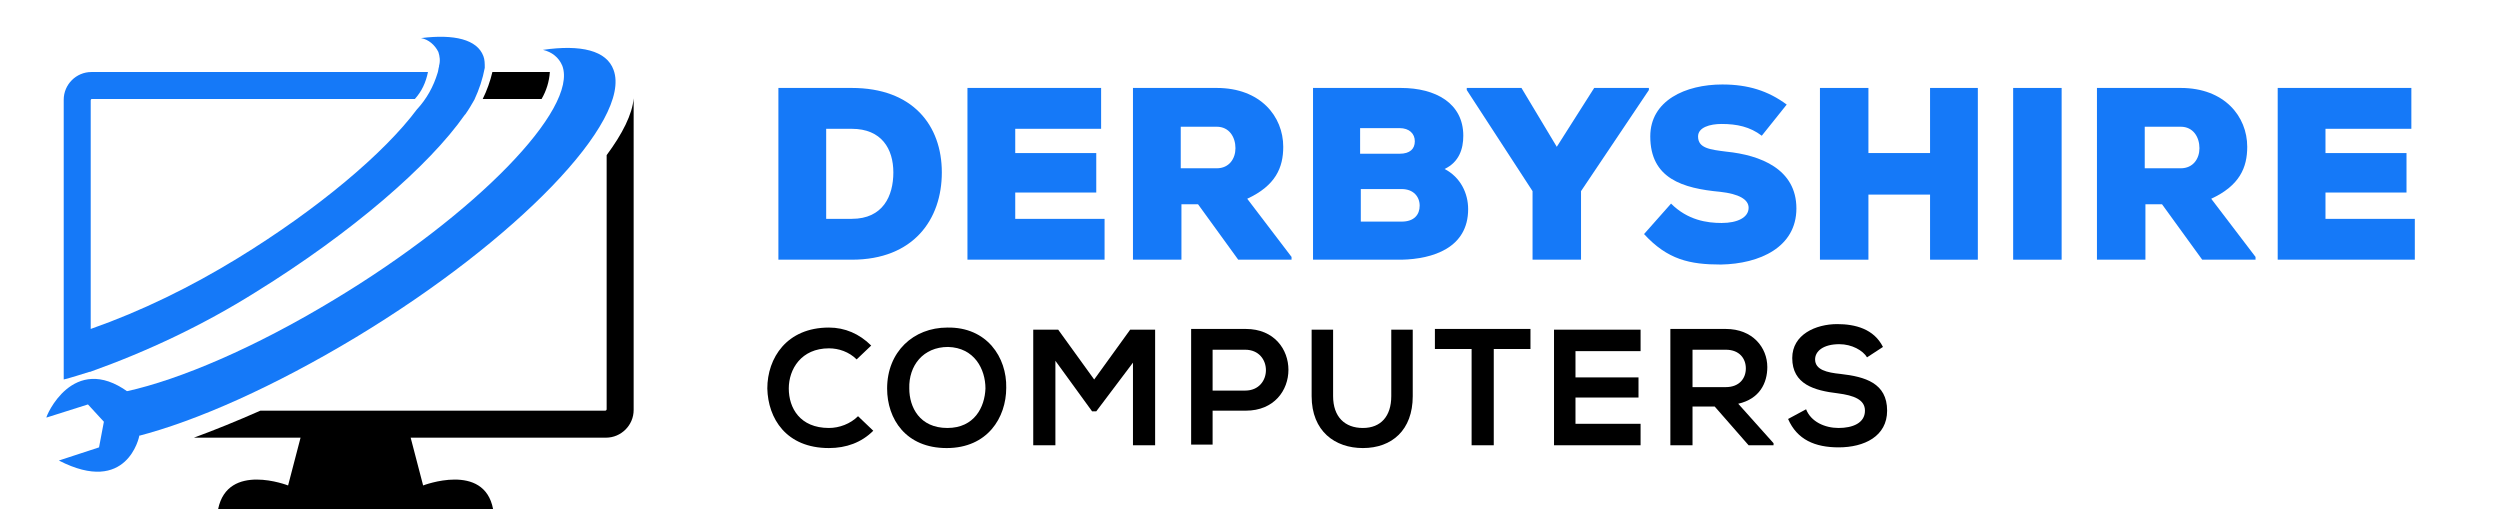
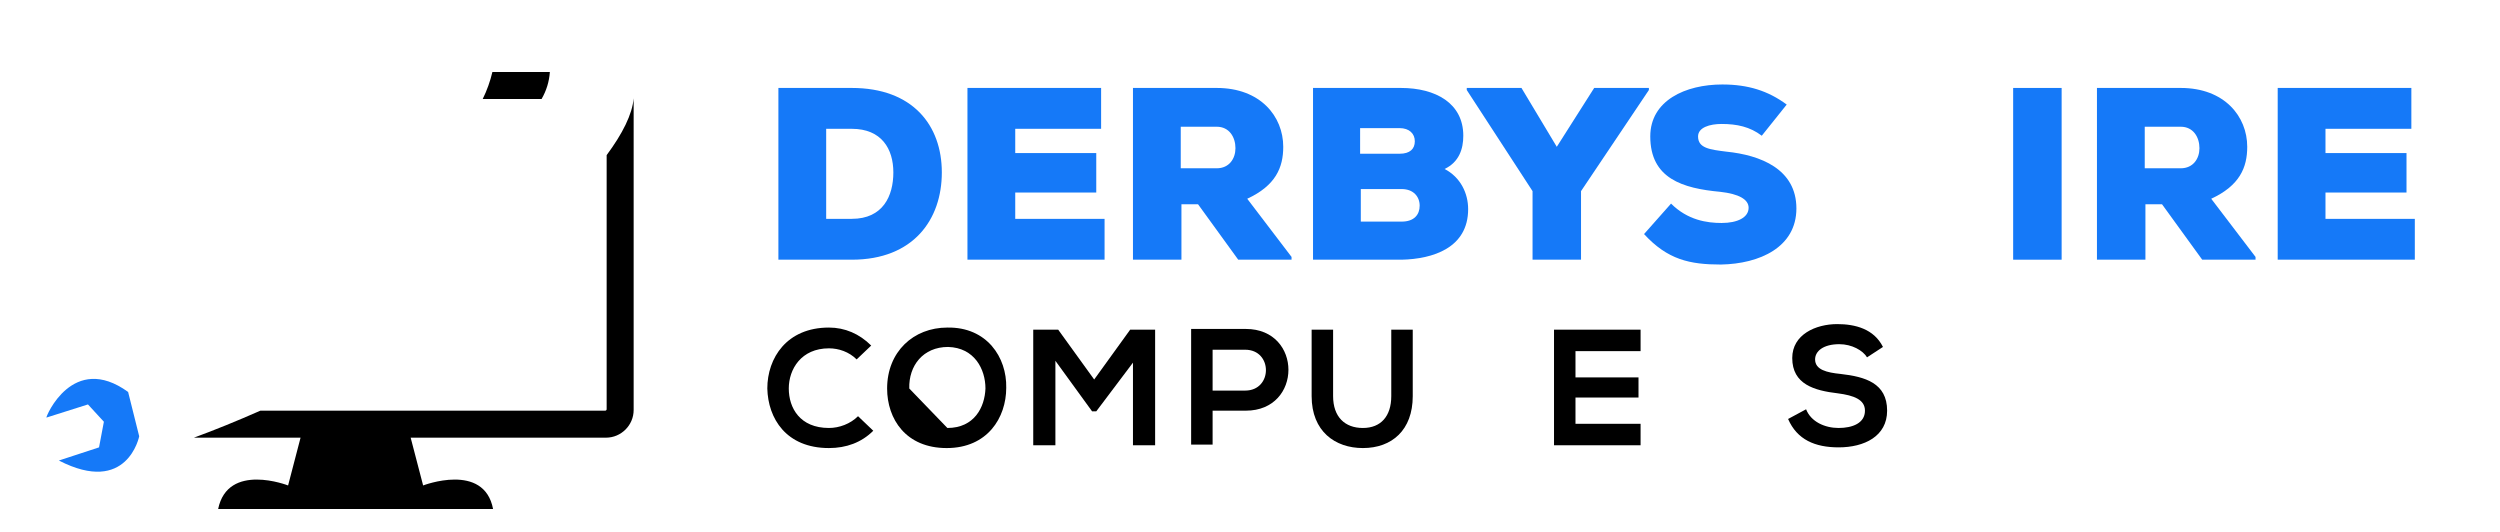
<svg xmlns="http://www.w3.org/2000/svg" version="1.1" id="Layer_1" x="0px" y="0px" viewBox="0 0 361 76.8" style="enable-background:new 0 0 361 76.8;" xml:space="preserve">
  <style type="text/css">
	.st0{fill:#1579F8;}
	.st1{enable-background:new    ;}
</style>
  <title>Artboard 5</title>
  <g>
    <path d="M91.5,14.2c-0.2,2.3-1.6,5.1-3.9,8.2v36.7c0,0.1-0.1,0.2-0.2,0.2l0,0H37.6c-3.4,1.5-6.6,2.8-9.6,3.9h15.4l-1.8,6.9   c0,0-8.7-3.4-10.1,3.4h39.7c-1.3-6.8-10.1-3.4-10.1-3.4l-1.8-6.9h28.2c2.2,0,4-1.8,4-4V14.4C91.5,14.4,91.5,14.3,91.5,14.2z" />
    <path class="st0" d="M18.5,56.6l1.6,6.4c0,0-1.7,8.6-11.6,3.5l5.8-1.9l0.7-3.7l-2.3-2.5l-6,1.9C6.6,60.2,10.5,50.8,18.5,56.6z" />
-     <path class="st0" d="M88.6,10.1c-1-2.8-4.7-3.7-10.2-2.9c1.3,0.3,2.3,1.1,2.8,2.3c2.3,6.2-12.4,21.4-33,33.8   C36.8,50.2,26,54.8,18.3,56.5l1.5,6.5c8.6-2.2,19.8-7.2,31.6-14.3C74.6,34.7,91.3,17.4,88.6,10.1z" />
-     <path class="st0" d="M67.1,16.6l0.1-0.1c0.5-0.7,0.9-1.4,1.3-2.1l0,0c0.7-1.5,1.2-3,1.5-4.6c0-0.6,0-1.2-0.2-1.7   c-0.9-2.4-4.2-3.2-9-2.6c1.1,0.2,2,1,2.5,2c0.2,0.6,0.3,1.3,0.1,2l0,0v0.1c-0.1,0.3-0.1,0.6-0.2,0.9l0,0c-0.6,2-1.6,3.8-3,5.3   c-4.7,6.3-14.3,14.4-25.9,21.5c-6.7,4.1-13.8,7.6-21.2,10.2v-33c0-0.1,0.1-0.2,0.1-0.2l0,0h46.7c1-1.1,1.6-2.4,1.9-3.9H13.2   c-2.2,0-4,1.8-4,4v34.2l0,0v6.1l0,0v0.1l0,0l0,0c1.2-0.3,2.4-0.7,3.7-1.1H13l0,0c8.4-3,16.4-6.8,23.9-11.5   C50.8,33.6,62,23.9,67.1,16.6z" />
    <path d="M79.4,10.4h-8.3c-0.3,1.3-0.8,2.7-1.4,3.9h8.5C78.9,13.1,79.3,11.8,79.4,10.4z" />
  </g>
  <g>
    <g class="st1">
      <path class="st0" d="M123,12.7c8.8,0,13,5.4,13,12.2s-4.1,12.6-13,12.6h-10.6V12.7H123z M119.3,31.6h3.7c4.5,0,6-3.3,6-6.7    s-1.7-6.3-6-6.3h-3.7V31.6z" />
      <path class="st0" d="M159.5,37.5h-19.8V12.7H159v5.9h-12.4v3.5h11.7v5.7h-11.7v3.8h12.9V37.5z" />
      <path class="st0" d="M186.5,37.5h-7.7l-5.8-8h-2.4v8h-7V12.7h12.1c6.3,0,9.6,4.1,9.6,8.5c0,3-1.1,5.6-5.2,7.5l6.4,8.4V37.5z     M170.5,18.3v6h5.2c1.8,0,2.7-1.4,2.7-2.9c0-1.6-0.9-3.1-2.7-3.1H170.5z" />
      <path class="st0" d="M202.3,12.7c5,0,9,2.2,9,6.9c0,1.9-0.6,3.8-2.7,4.8c2.3,1.2,3.4,3.5,3.4,5.8c0,5.6-5.1,7.2-9.6,7.3h-12.8    V12.7H202.3z M196.5,22.2h5.6c1.5,0,2.2-0.7,2.2-1.8c0-1.1-0.8-1.9-2.2-1.9h-5.7V22.2z M196.5,32h5.9c1.8,0,2.6-1,2.6-2.3    c0-1.3-0.9-2.4-2.6-2.4h-5.9V32z" />
      <path class="st0" d="M224.8,21.2l5.4-8.5h7.9V13l-9.8,14.6v9.9h-7v-9.9L211.8,13v-0.3h7.9L224.8,21.2z" />
      <path class="st0" d="M254.4,19.6c-1.7-1.3-3.6-1.7-5.8-1.7c-1.7,0-3.4,0.5-3.4,1.8c0,1.7,1.7,1.9,4.1,2.2    c4.9,0.5,10.1,2.5,10.1,8.2c0,5.6-5.3,8-10.9,8.1c-4.5,0-7.7-0.7-11.1-4.4l3.9-4.4c2.4,2.4,5.2,2.8,7.3,2.8c2.3,0,3.9-0.8,3.9-2.2    c0-1.2-1.4-2-4.1-2.3c-5.4-0.5-10.1-1.9-10.1-8c0-5.2,5.1-7.5,10.4-7.5c3.7,0,6.6,0.9,9.3,2.9L254.4,19.6z" />
-       <path class="st0" d="M278.7,37.5v-9.4h-8.9v9.4h-7V12.7h7v9.4h8.9v-9.4h6.9v24.8H278.7z" />
      <path class="st0" d="M290.7,37.5V12.7h7v24.8H290.7z" />
      <path class="st0" d="M325.7,37.5h-7.7l-5.8-8h-2.4v8h-7V12.7h12.1c6.3,0,9.6,4.1,9.6,8.5c0,3-1.1,5.6-5.2,7.5l6.4,8.4V37.5z     M309.7,18.3v6h5.2c1.8,0,2.7-1.4,2.7-2.9c0-1.6-0.9-3.1-2.7-3.1H309.7z" />
      <path class="st0" d="M348.7,37.5h-19.8V12.7h19.3v5.9h-12.4v3.5h11.7v5.7h-11.7v3.8h12.9V37.5z" />
    </g>
    <g class="st1">
      <path d="M126.1,62.2c-1.7,1.7-3.9,2.5-6.4,2.5c-6.2,0-8.8-4.3-8.9-8.6c0-4.4,2.8-8.8,8.9-8.8c2.3,0,4.4,0.9,6.1,2.6l-2.1,2    c-1.1-1.1-2.6-1.6-4-1.6c-4,0-5.8,3-5.8,5.8c0,2.8,1.6,5.7,5.8,5.7c1.5,0,3.1-0.6,4.2-1.7L126.1,62.2z" />
-       <path d="M145.3,56c0,4.3-2.7,8.7-8.6,8.7c-5.9,0-8.6-4.2-8.6-8.6c0-5.3,3.8-8.8,8.7-8.8C142.5,47.2,145.4,51.6,145.3,56z     M136.8,61.8c3.9,0,5.4-3,5.5-5.7c0-2.8-1.6-5.9-5.4-6c-3.6,0-5.7,2.7-5.6,6C131.3,58.8,132.8,61.8,136.8,61.8z" />
+       <path d="M145.3,56c0,4.3-2.7,8.7-8.6,8.7c-5.9,0-8.6-4.2-8.6-8.6c0-5.3,3.8-8.8,8.7-8.8C142.5,47.2,145.4,51.6,145.3,56z     M136.8,61.8c3.9,0,5.4-3,5.5-5.7c0-2.8-1.6-5.9-5.4-6c-3.6,0-5.7,2.7-5.6,6z" />
      <path d="M163.8,52.1l-5.5,7.3h-0.6l-5.3-7.3v12.2h-3.2V47.6h3.6l5.2,7.2l5.2-7.2h3.6v16.7h-3.2V52.1z" />
      <path d="M175.1,59.3v4.9H172V47.5c2.6,0,5.3,0,7.9,0c8.2,0,8.2,11.8,0,11.8H175.1z M175.1,56.4h4.7c4,0,4-5.9,0-5.9h-4.7V56.4z" />
      <path d="M204,47.6v9.6c0,4.9-3,7.5-7.2,7.5c-4,0-7.4-2.4-7.4-7.5v-9.6h3.1v9.6c0,3,1.7,4.6,4.3,4.6s4.1-1.7,4.1-4.6v-9.6H204z" />
-       <path d="M212.5,50.4h-5.3v-2.9c4.8,0,8.9,0,13.8,0v2.9h-5.3v13.9h-3.2V50.4z" />
      <path d="M236.9,64.3h-12.5c0-5.6,0-11.2,0-16.7h12.5v3.1h-9.4v3.8h9.1v2.9h-9.1v3.8h9.4V64.3z" />
-       <path d="M256.1,64.3h-3.6l-4.9-5.6h-3.2v5.6h-3.2V47.5c2.7,0,5.3,0,8,0c3.9,0,6,2.7,6,5.5c0,2.3-1.1,4.6-4.2,5.3l5.1,5.7V64.3z     M244.4,50.5v5.4h4.8c2,0,2.9-1.3,2.9-2.7s-0.9-2.7-2.9-2.7H244.4z" />
      <path d="M269.6,51.6c-0.6-1-2.2-1.9-4-1.9c-2.3,0-3.5,1-3.5,2.2c0,1.5,1.7,1.9,3.7,2.1c3.5,0.4,6.7,1.3,6.7,5.3    c0,3.7-3.3,5.3-7,5.3c-3.4,0-6-1.1-7.3-4.1l2.6-1.4c0.7,1.8,2.7,2.7,4.7,2.7c2,0,3.8-0.7,3.8-2.5c0-1.6-1.6-2.2-3.9-2.5    c-3.4-0.4-6.6-1.3-6.6-5.1c0-3.4,3.4-4.9,6.5-4.9c2.6,0,5.3,0.7,6.6,3.3L269.6,51.6z" />
    </g>
  </g>
</svg>